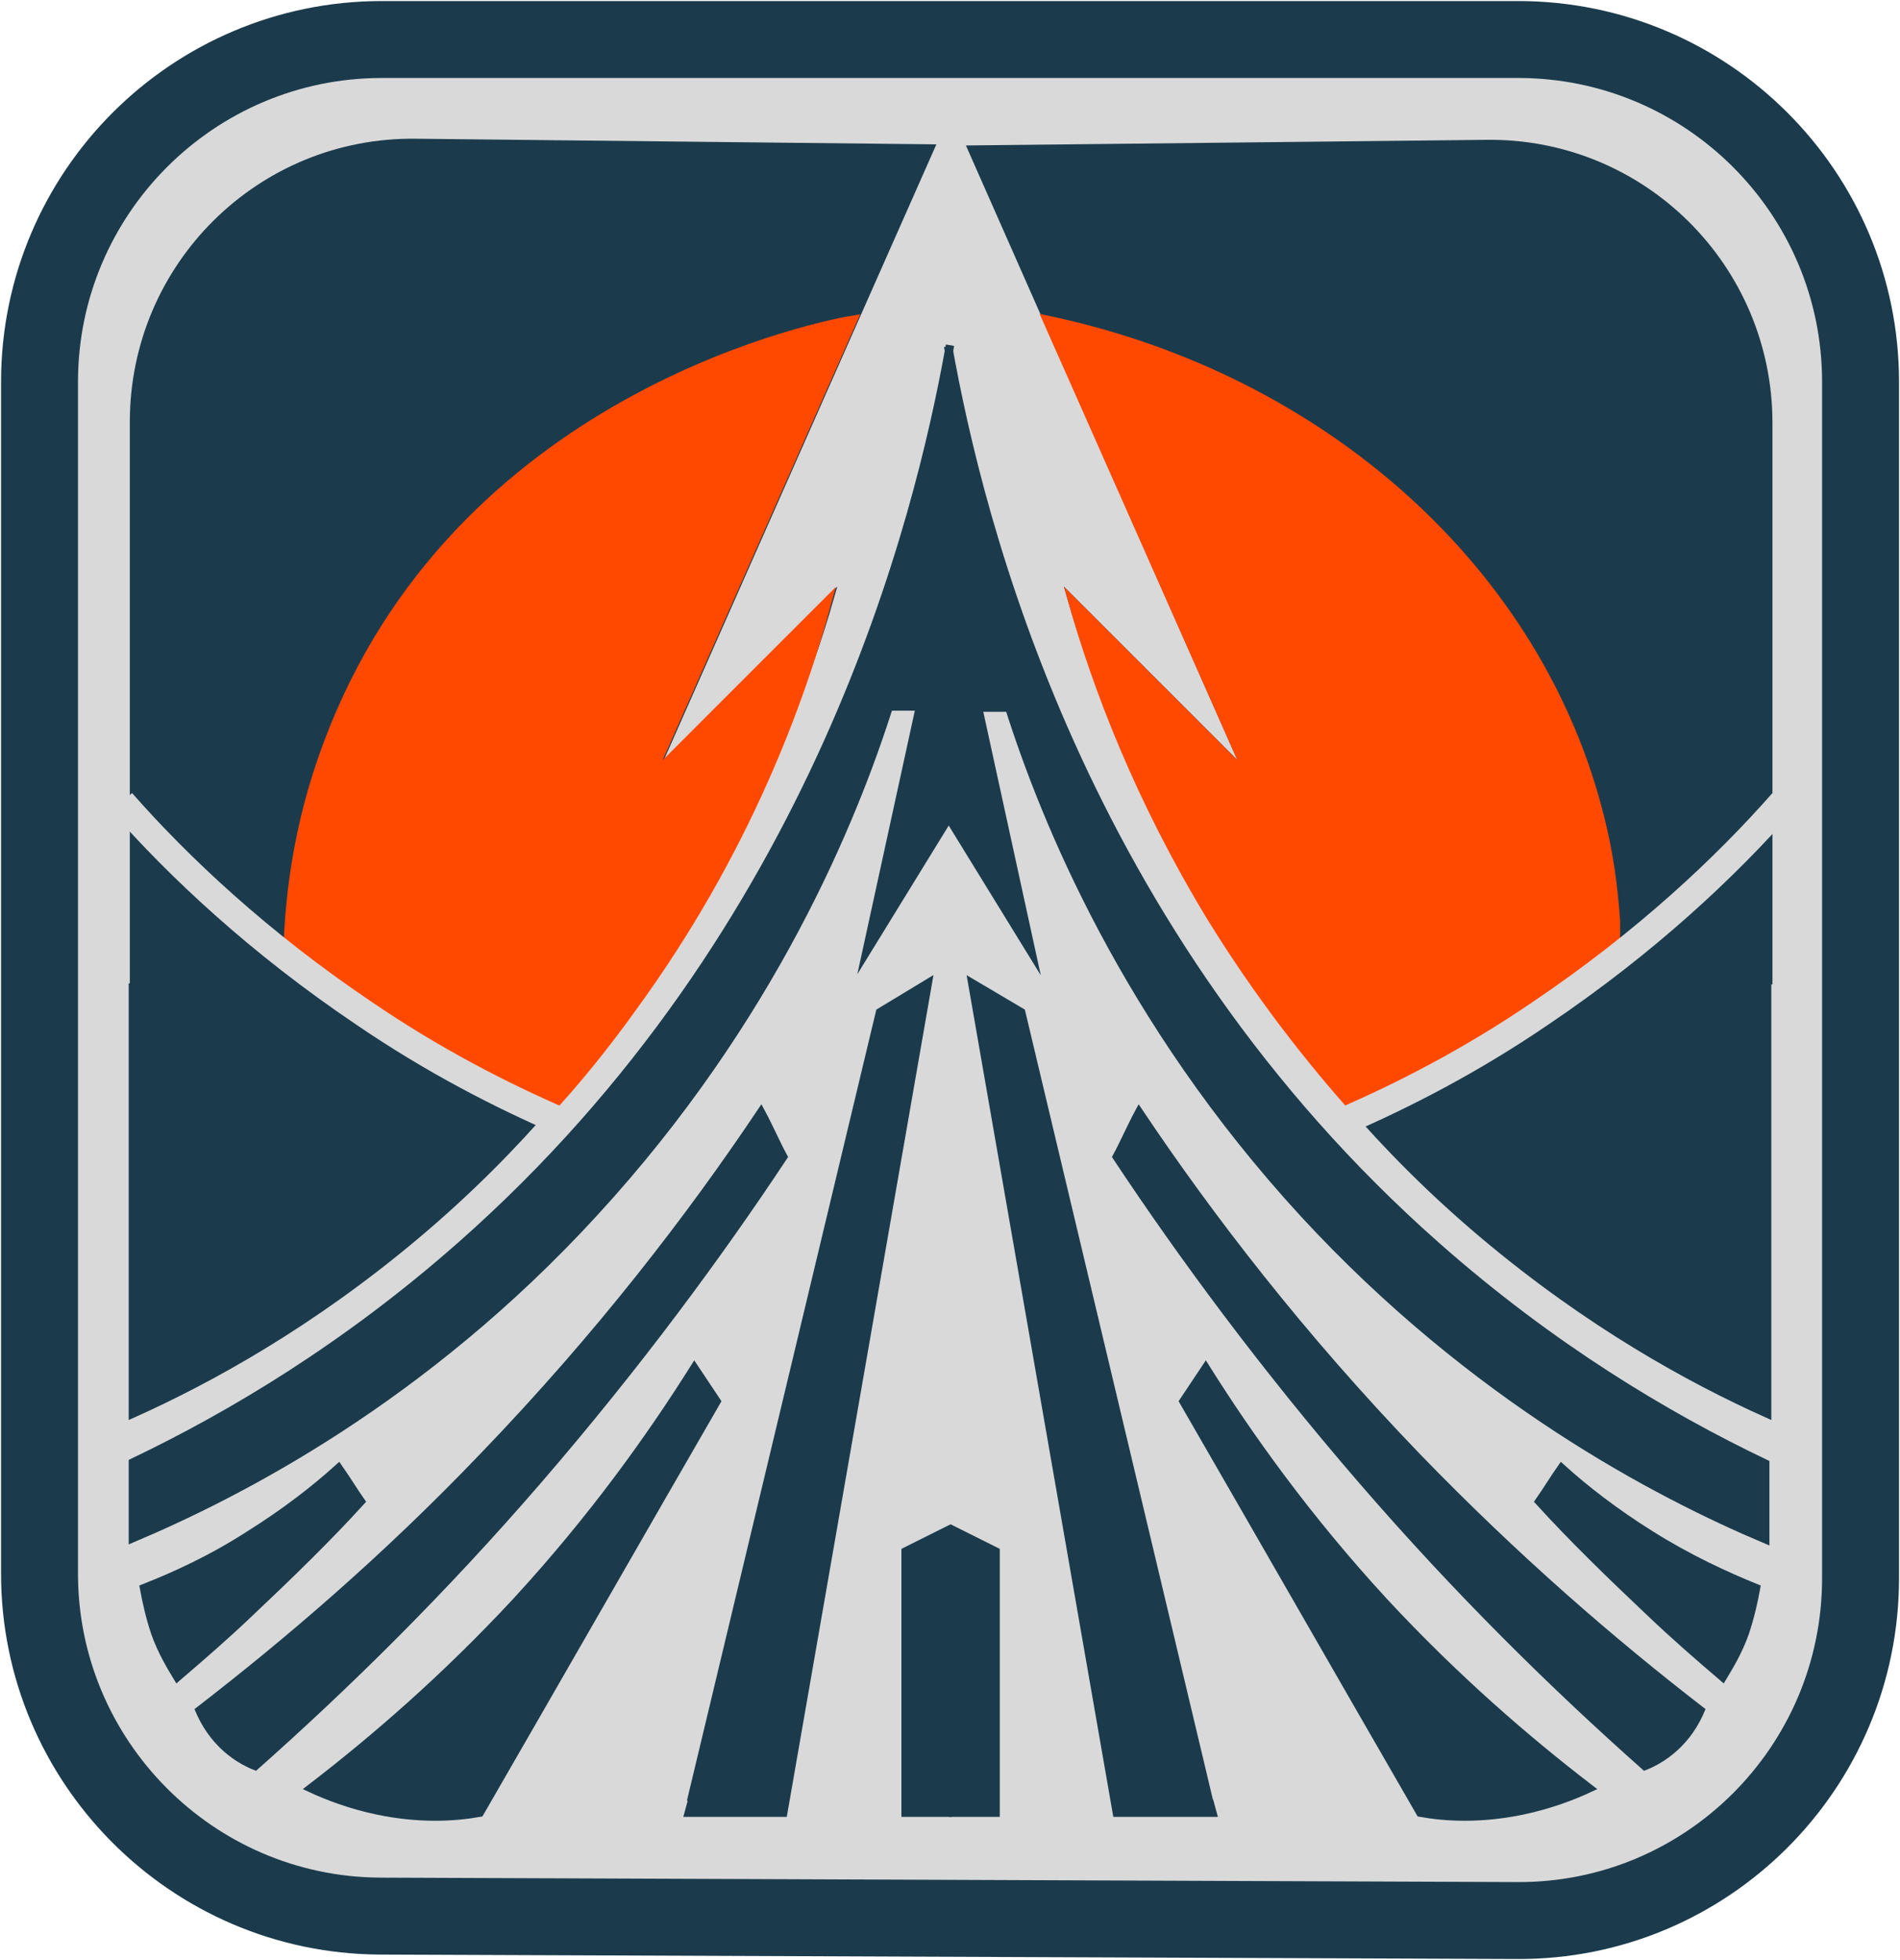
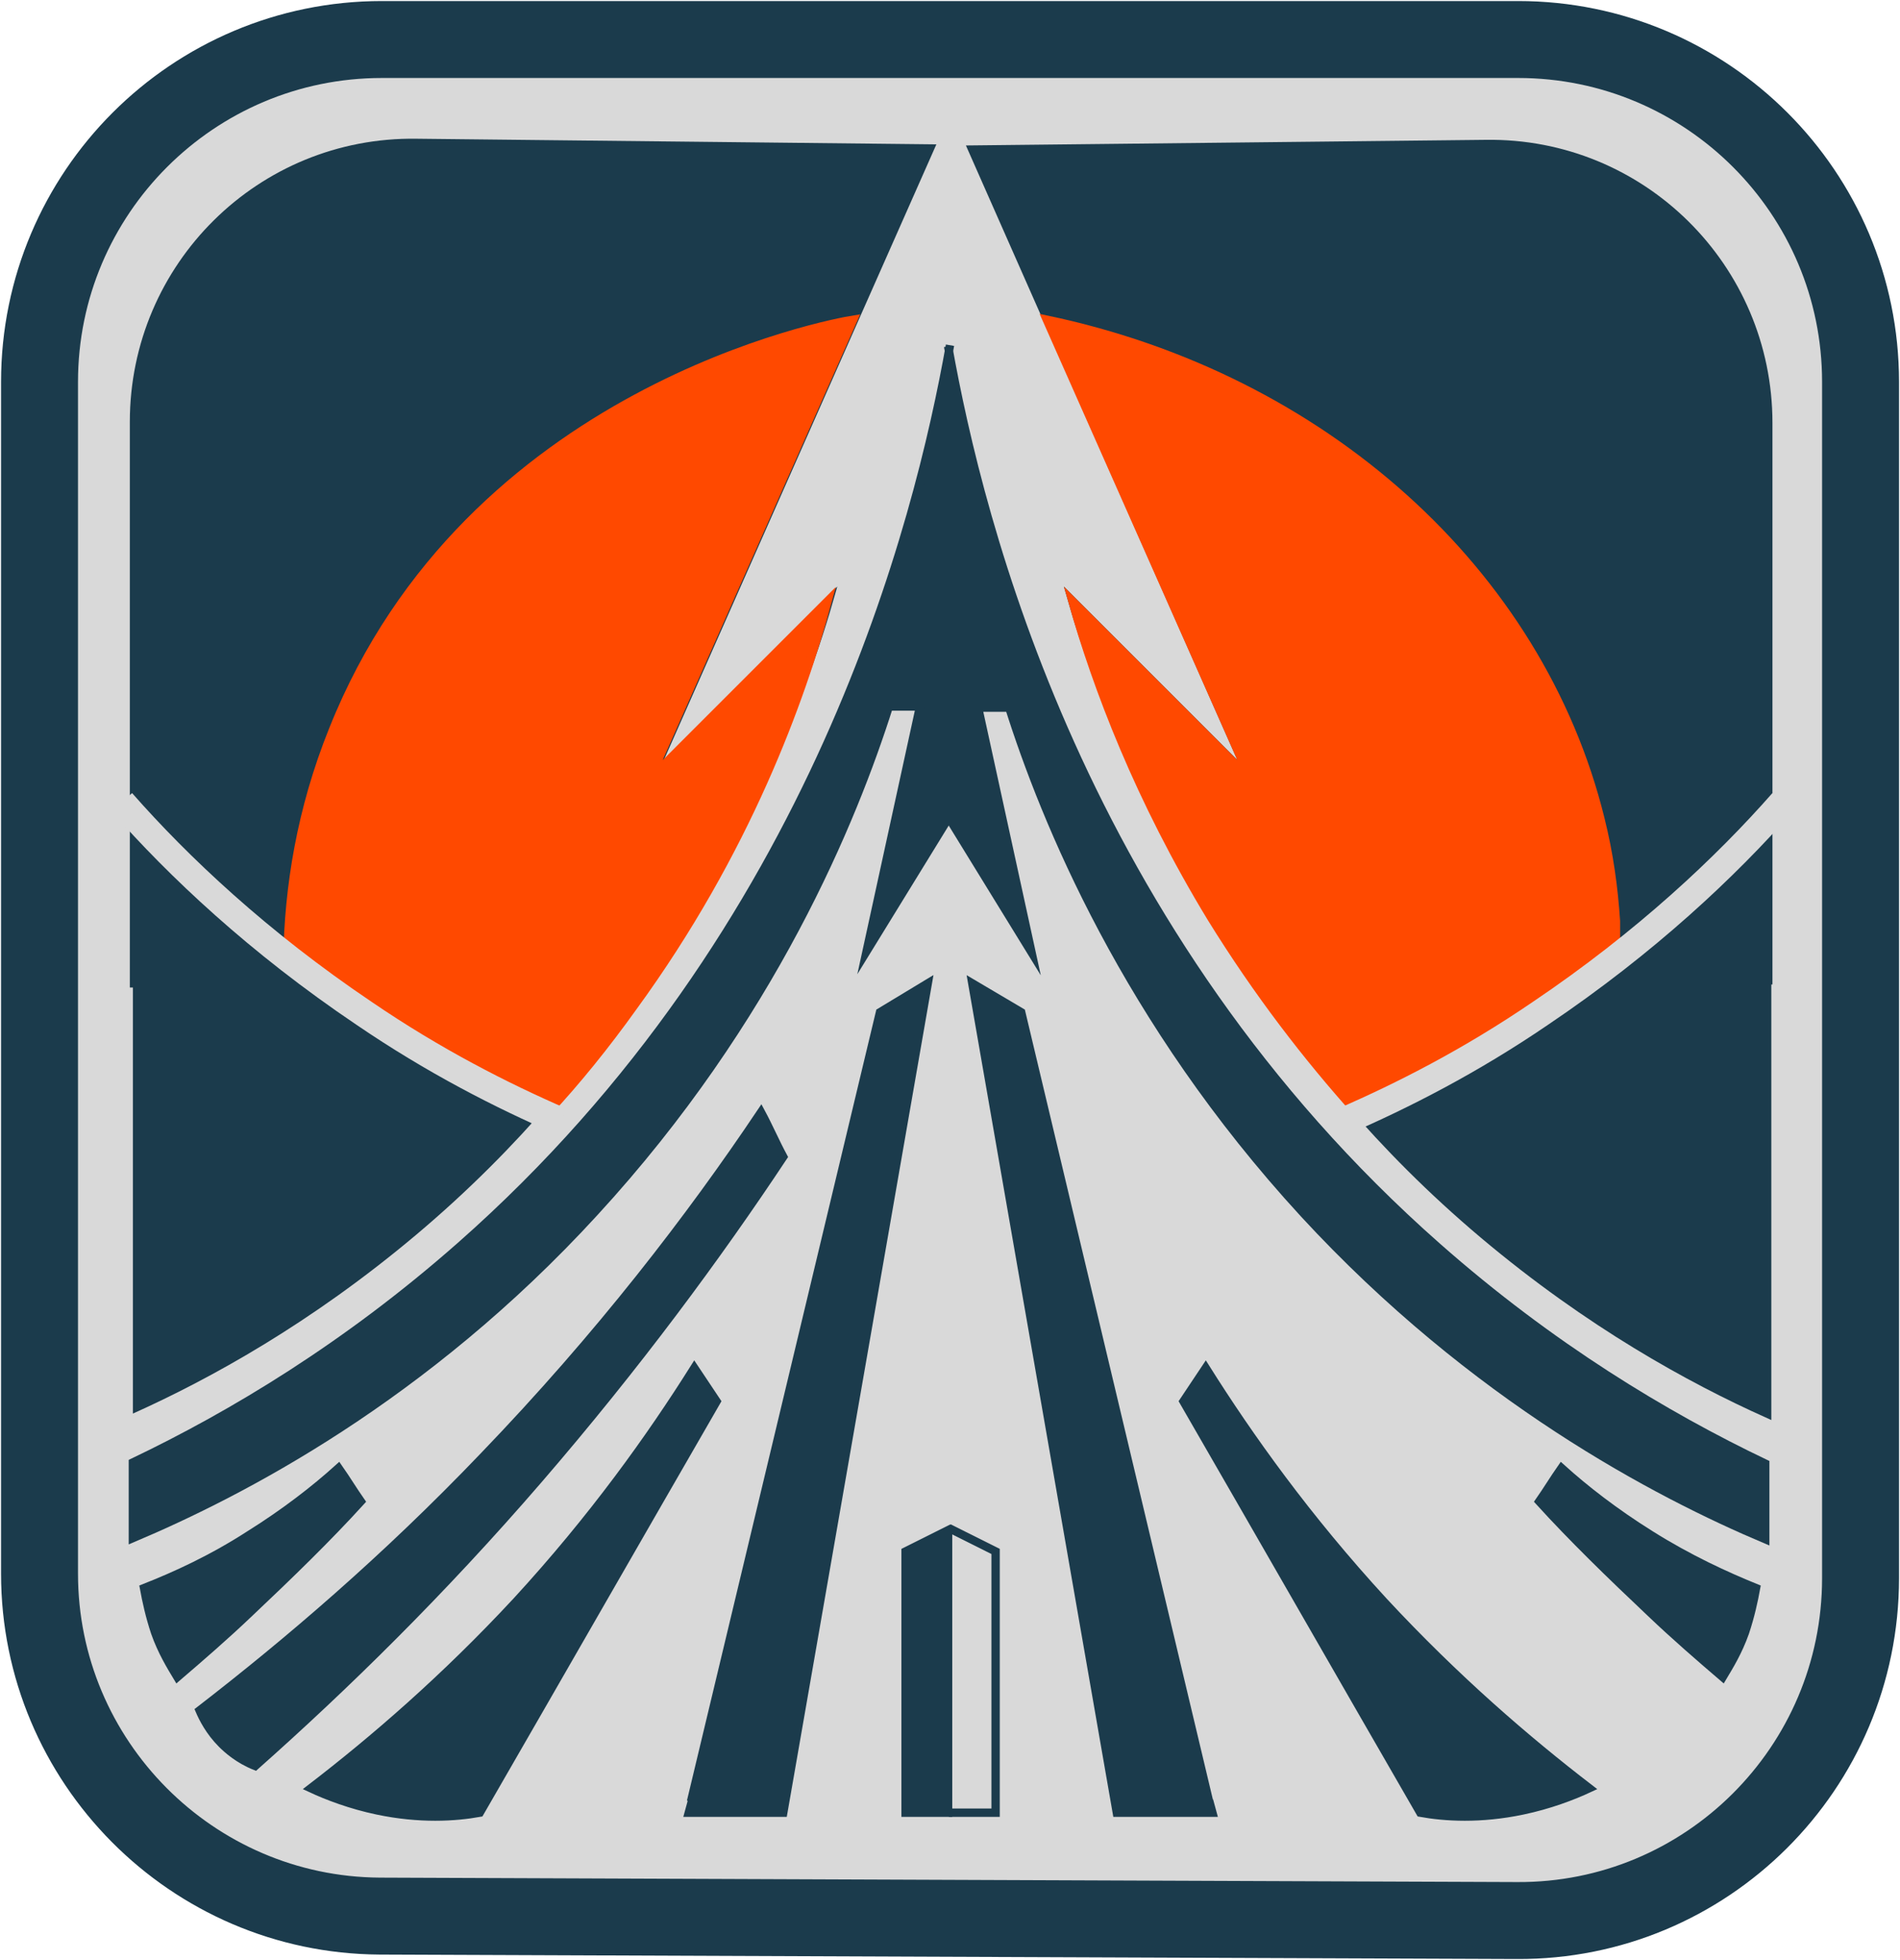
<svg xmlns="http://www.w3.org/2000/svg" width="1167" height="1204" viewBox="0 0 1167 1204" fill="none">
  <rect x="23.921" y="24.364" width="1119.16" height="1139.41" rx="179.774" fill="#D9D9D9" />
  <path d="M24.275 234.584V966.591C24.275 1081.99 117.824 1176.22 233.224 1176.91L931.772 1179.64C1047.86 1180.32 1142.77 1086.09 1142.77 969.322V234.584C1142.77 118.501 1048.54 24.269 932.455 24.269H234.59C118.507 24.269 24.275 118.501 24.275 234.584Z" stroke="#1B3B4C" stroke-width="47.26" stroke-miterlimit="10" />
  <path d="M583.507 500.894L532.294 584.201L565.07 433.975C558.925 433.975 552.096 433.975 545.951 433.975C524.1 502.942 474.252 625.854 364.998 744.669C260.523 858.703 147.854 916.745 81.618 944.741V898.308C143.074 868.946 213.407 826.61 283.057 765.154C502.249 571.909 564.387 319.258 583.507 212.052" fill="#1B3B4C" />
  <path d="M583.507 500.894L532.294 584.201L565.07 433.975C558.925 433.975 552.096 433.975 545.951 433.975C524.1 502.942 474.252 625.854 364.998 744.668C260.523 858.703 147.854 916.745 81.618 944.741V898.308C143.074 868.946 213.407 826.61 283.057 765.154C502.249 571.909 564.387 319.258 583.507 212.052" stroke="#1B3B4C" stroke-width="5.121" stroke-miterlimit="10" />
  <path d="M88.461 975.468C89.827 982.979 91.875 992.539 95.289 1002.78C99.386 1014.39 104.849 1023.27 108.946 1030.1C123.286 1017.8 138.308 1004.83 153.331 990.49C177.913 967.274 201.13 944.74 221.615 922.206C216.835 915.378 212.738 908.549 207.958 901.721C193.619 914.695 175.182 929.035 153.331 942.691C130.114 957.714 107.581 967.957 88.461 975.468Z" fill="#1B3B4C" stroke="#1B3B4C" stroke-width="5.121" stroke-miterlimit="10" />
  <path d="M122.589 1050.58C124.638 1055.36 128.735 1063.55 136.246 1071.07C139.66 1074.48 146.488 1080.63 156.731 1084.72C211.358 1036.24 270.766 978.199 330.856 908.55C390.946 838.9 440.793 771.298 481.081 710.525C476.301 701.648 472.204 692.089 467.424 683.212C424.405 747.399 368.412 820.463 296.714 894.893C236.624 957.714 176.534 1008.93 122.589 1050.58Z" fill="#1B3B4C" stroke="#1B3B4C" stroke-width="5.121" stroke-miterlimit="10" />
  <path d="M426.465 840.267C399.834 882.603 364.326 932.45 317.21 983.663C272.825 1031.46 229.123 1069.02 190.884 1098.38C201.127 1103.16 215.467 1108.62 231.855 1112.04C257.803 1117.5 279.654 1116.13 294.676 1113.4C343.158 1029.41 391.64 944.741 440.122 860.752L426.465 840.267Z" fill="#1B3B4C" stroke="#1B3B4C" stroke-width="5.121" stroke-miterlimit="10" />
  <path d="M424.414 1106.57L540.498 621.755L569.86 604.001L481.09 1113.4H424.414H423.049L425.097 1105.89" fill="#1B3B4C" />
  <path d="M424.414 1106.57L540.498 621.755L569.86 604.001L481.09 1113.4H424.414H423.049L425.097 1105.89" stroke="#1B3B4C" stroke-width="5.121" stroke-miterlimit="10" />
  <path d="M584.895 938.594L556.215 952.933V1113.4H584.895" fill="#1B3B4C" />
  <path d="M584.895 938.594L556.215 952.933V1113.4H584.895" stroke="#1B3B4C" stroke-width="5.121" stroke-miterlimit="10" />
  <path d="M81.618 604.001V868.261C128.734 847.093 190.873 812.951 255.743 758.323C320.613 703.696 364.998 647.02 392.994 604.001" fill="#1B3B4C" />
-   <path d="M81.618 604.001V868.261C128.734 847.093 190.873 812.951 255.743 758.323C320.613 703.696 364.998 647.02 392.994 604.001" stroke="#1B3B4C" stroke-width="5.121" stroke-miterlimit="10" />
  <path d="M393.677 604.001C415.528 573.956 438.745 537.083 461.278 492.015C483.129 446.948 498.835 404.611 509.077 369.104L399.823 478.358L571.216 91.187L255.743 87.773C160.145 86.407 82.301 163.568 82.301 259.166V604.001H393.677Z" fill="#1B3B4C" stroke="#1B3B4C" stroke-width="5.121" stroke-miterlimit="10" />
  <path d="M583.497 500.894L634.71 584.201L601.934 433.975C608.08 433.975 614.908 433.975 621.054 433.975C642.905 502.942 692.752 625.854 802.007 744.669C906.482 858.02 1019.15 916.745 1085.39 944.741V898.308C1023.93 868.946 953.598 826.61 883.948 765.154C664.756 571.909 602.617 319.258 583.497 212.052" fill="#1B3B4C" />
  <path d="M582.338 501.576L633.551 584.883L600.774 434.658C606.92 434.658 613.748 434.658 619.894 434.658C641.745 503.625 691.592 626.536 800.847 745.351C905.322 858.703 1017.99 917.427 1084.23 945.424V898.99C1022.77 869.628 952.438 827.292 882.788 765.836C663.596 572.592 601.457 319.94 582.338 212.734" stroke="#1B3B4C" stroke-width="5.121" stroke-miterlimit="10" />
  <path d="M1078.58 975.468C1077.22 982.979 1075.17 992.539 1071.75 1002.78C1067.66 1014.39 1062.19 1023.27 1058.1 1030.1C1043.76 1017.8 1028.73 1004.83 1013.71 990.49C989.128 967.274 965.912 944.74 945.427 922.206C950.206 915.378 954.303 908.549 959.083 901.721C973.423 914.695 991.86 929.035 1013.71 942.691C1037.61 957.714 1060.14 967.957 1078.58 975.468Z" fill="#1B3B4C" stroke="#1B3B4C" stroke-width="5.121" stroke-miterlimit="10" />
-   <path d="M1044.43 1050.58C1042.38 1055.36 1038.29 1063.55 1030.77 1071.07C1027.36 1074.48 1020.53 1080.63 1010.29 1084.72C955.661 1036.24 896.254 978.199 836.164 908.55C776.074 838.9 726.227 771.298 685.939 710.525C690.719 701.648 694.816 692.089 699.596 683.212C742.615 747.399 798.608 820.463 870.306 894.893C931.079 957.714 990.486 1008.93 1044.43 1050.58Z" fill="#1B3B4C" stroke="#1B3B4C" stroke-width="5.121" stroke-miterlimit="10" />
  <path d="M740.57 840.267C767.201 882.603 802.709 932.45 849.825 983.663C894.21 1031.46 937.912 1069.02 976.151 1098.38C965.908 1103.16 951.569 1108.62 935.18 1112.04C909.232 1117.5 887.382 1116.13 872.359 1113.4C823.877 1029.41 775.395 944.741 726.914 860.752L740.57 840.267Z" fill="#1B3B4C" stroke="#1B3B4C" stroke-width="5.121" stroke-miterlimit="10" />
  <path d="M742.633 1106.57L627.232 621.755L597.187 604.001L685.957 1113.4H742.633H744.681L742.633 1105.89" fill="#1B3B4C" />
  <path d="M742.633 1106.57L627.232 621.755L597.187 604.001L685.957 1113.4H742.633H744.681L742.633 1105.89" stroke="#1B3B4C" stroke-width="5.121" stroke-miterlimit="10" />
-   <path d="M582.832 938.594L611.511 952.933V1113.4H582.832" fill="#1B3B4C" />
+   <path d="M582.832 938.594V1113.4H582.832" fill="#1B3B4C" />
  <path d="M582.832 938.594L611.511 952.933V1113.4H582.832" stroke="#1B3B4C" stroke-width="5.121" stroke-miterlimit="10" />
  <path d="M1085.4 604.001V868.261C1038.28 847.093 976.146 812.951 911.276 758.323C846.406 703.696 802.021 647.02 774.025 604.001" fill="#1B3B4C" />
  <path d="M1085.4 604.001V868.261C1038.28 847.093 976.146 812.951 911.276 758.323C846.406 703.696 802.021 647.02 774.025 604.001" stroke="#1B3B4C" stroke-width="5.121" stroke-miterlimit="10" />
  <path d="M774.043 603.998C752.192 573.953 728.976 537.079 706.442 492.012C684.591 446.944 668.886 404.608 658.643 369.1L767.898 478.355L597.187 91.866L912.66 88.452C1008.26 87.087 1086.1 164.248 1086.1 259.845V604.681" fill="#1B3B4C" />
  <path d="M774.043 603.998C752.192 573.953 728.976 537.079 706.442 492.012C684.591 446.944 668.886 404.608 658.643 369.1L767.898 478.355L597.187 91.866L912.66 88.452C1008.26 87.087 1086.1 164.248 1086.1 259.845V604.681" stroke="#1B3B4C" stroke-width="5.121" stroke-miterlimit="10" />
  <path d="M833.426 683.211C803.381 649.752 772.653 610.147 743.973 563.714C699.589 490.65 673.641 422.365 658.618 369.104C694.809 405.294 731.682 442.168 767.873 478.358L642.913 196.345C812.258 231.853 945.412 350.667 982.968 502.941C988.431 524.792 991.162 545.277 992.528 565.762V588.979" fill="#FF4900" />
  <path d="M833.426 683.211C803.381 649.752 772.653 610.147 743.973 563.714C699.589 490.65 673.641 422.365 658.618 369.104C694.809 405.294 731.682 442.168 767.873 478.358L642.913 196.345C812.258 231.853 945.412 350.667 982.968 502.941C988.431 524.792 991.162 545.277 992.528 565.762V588.979" stroke="#FF4900" stroke-width="5.121" stroke-miterlimit="10" />
  <path d="M336.332 683.211C354.086 664.091 371.84 642.241 388.911 618.341C458.561 522.743 492.02 429.877 508.408 369.104C472.217 405.294 435.344 442.168 399.153 478.358L524.113 196.345C511.139 198.393 287.85 239.364 204.543 448.313C184.741 497.478 177.23 545.277 176.547 588.979" fill="#FF4900" />
  <path d="M336.332 683.211C354.086 664.091 371.84 642.241 388.911 618.341C458.561 522.743 492.02 429.877 508.408 369.104C472.218 405.294 435.344 442.168 399.153 478.358L524.113 196.345C511.139 198.393 287.85 239.364 204.543 448.313C184.741 497.478 177.23 545.277 176.547 588.979" stroke="#FF4900" stroke-width="5.121" stroke-miterlimit="10" />
  <path d="M825.248 688.67C861.439 672.965 903.092 651.797 946.111 622.435C1010.98 578.733 1060.15 532.3 1094.97 492.695" stroke="#D9D9D9" stroke-width="16.88" stroke-miterlimit="10" />
  <path d="M344.511 688.67C308.321 672.965 266.668 651.797 223.648 622.435C158.778 578.733 109.614 532.3 74.789 492.695" stroke="#D9D9D9" stroke-width="16.88" stroke-miterlimit="10" />
</svg>